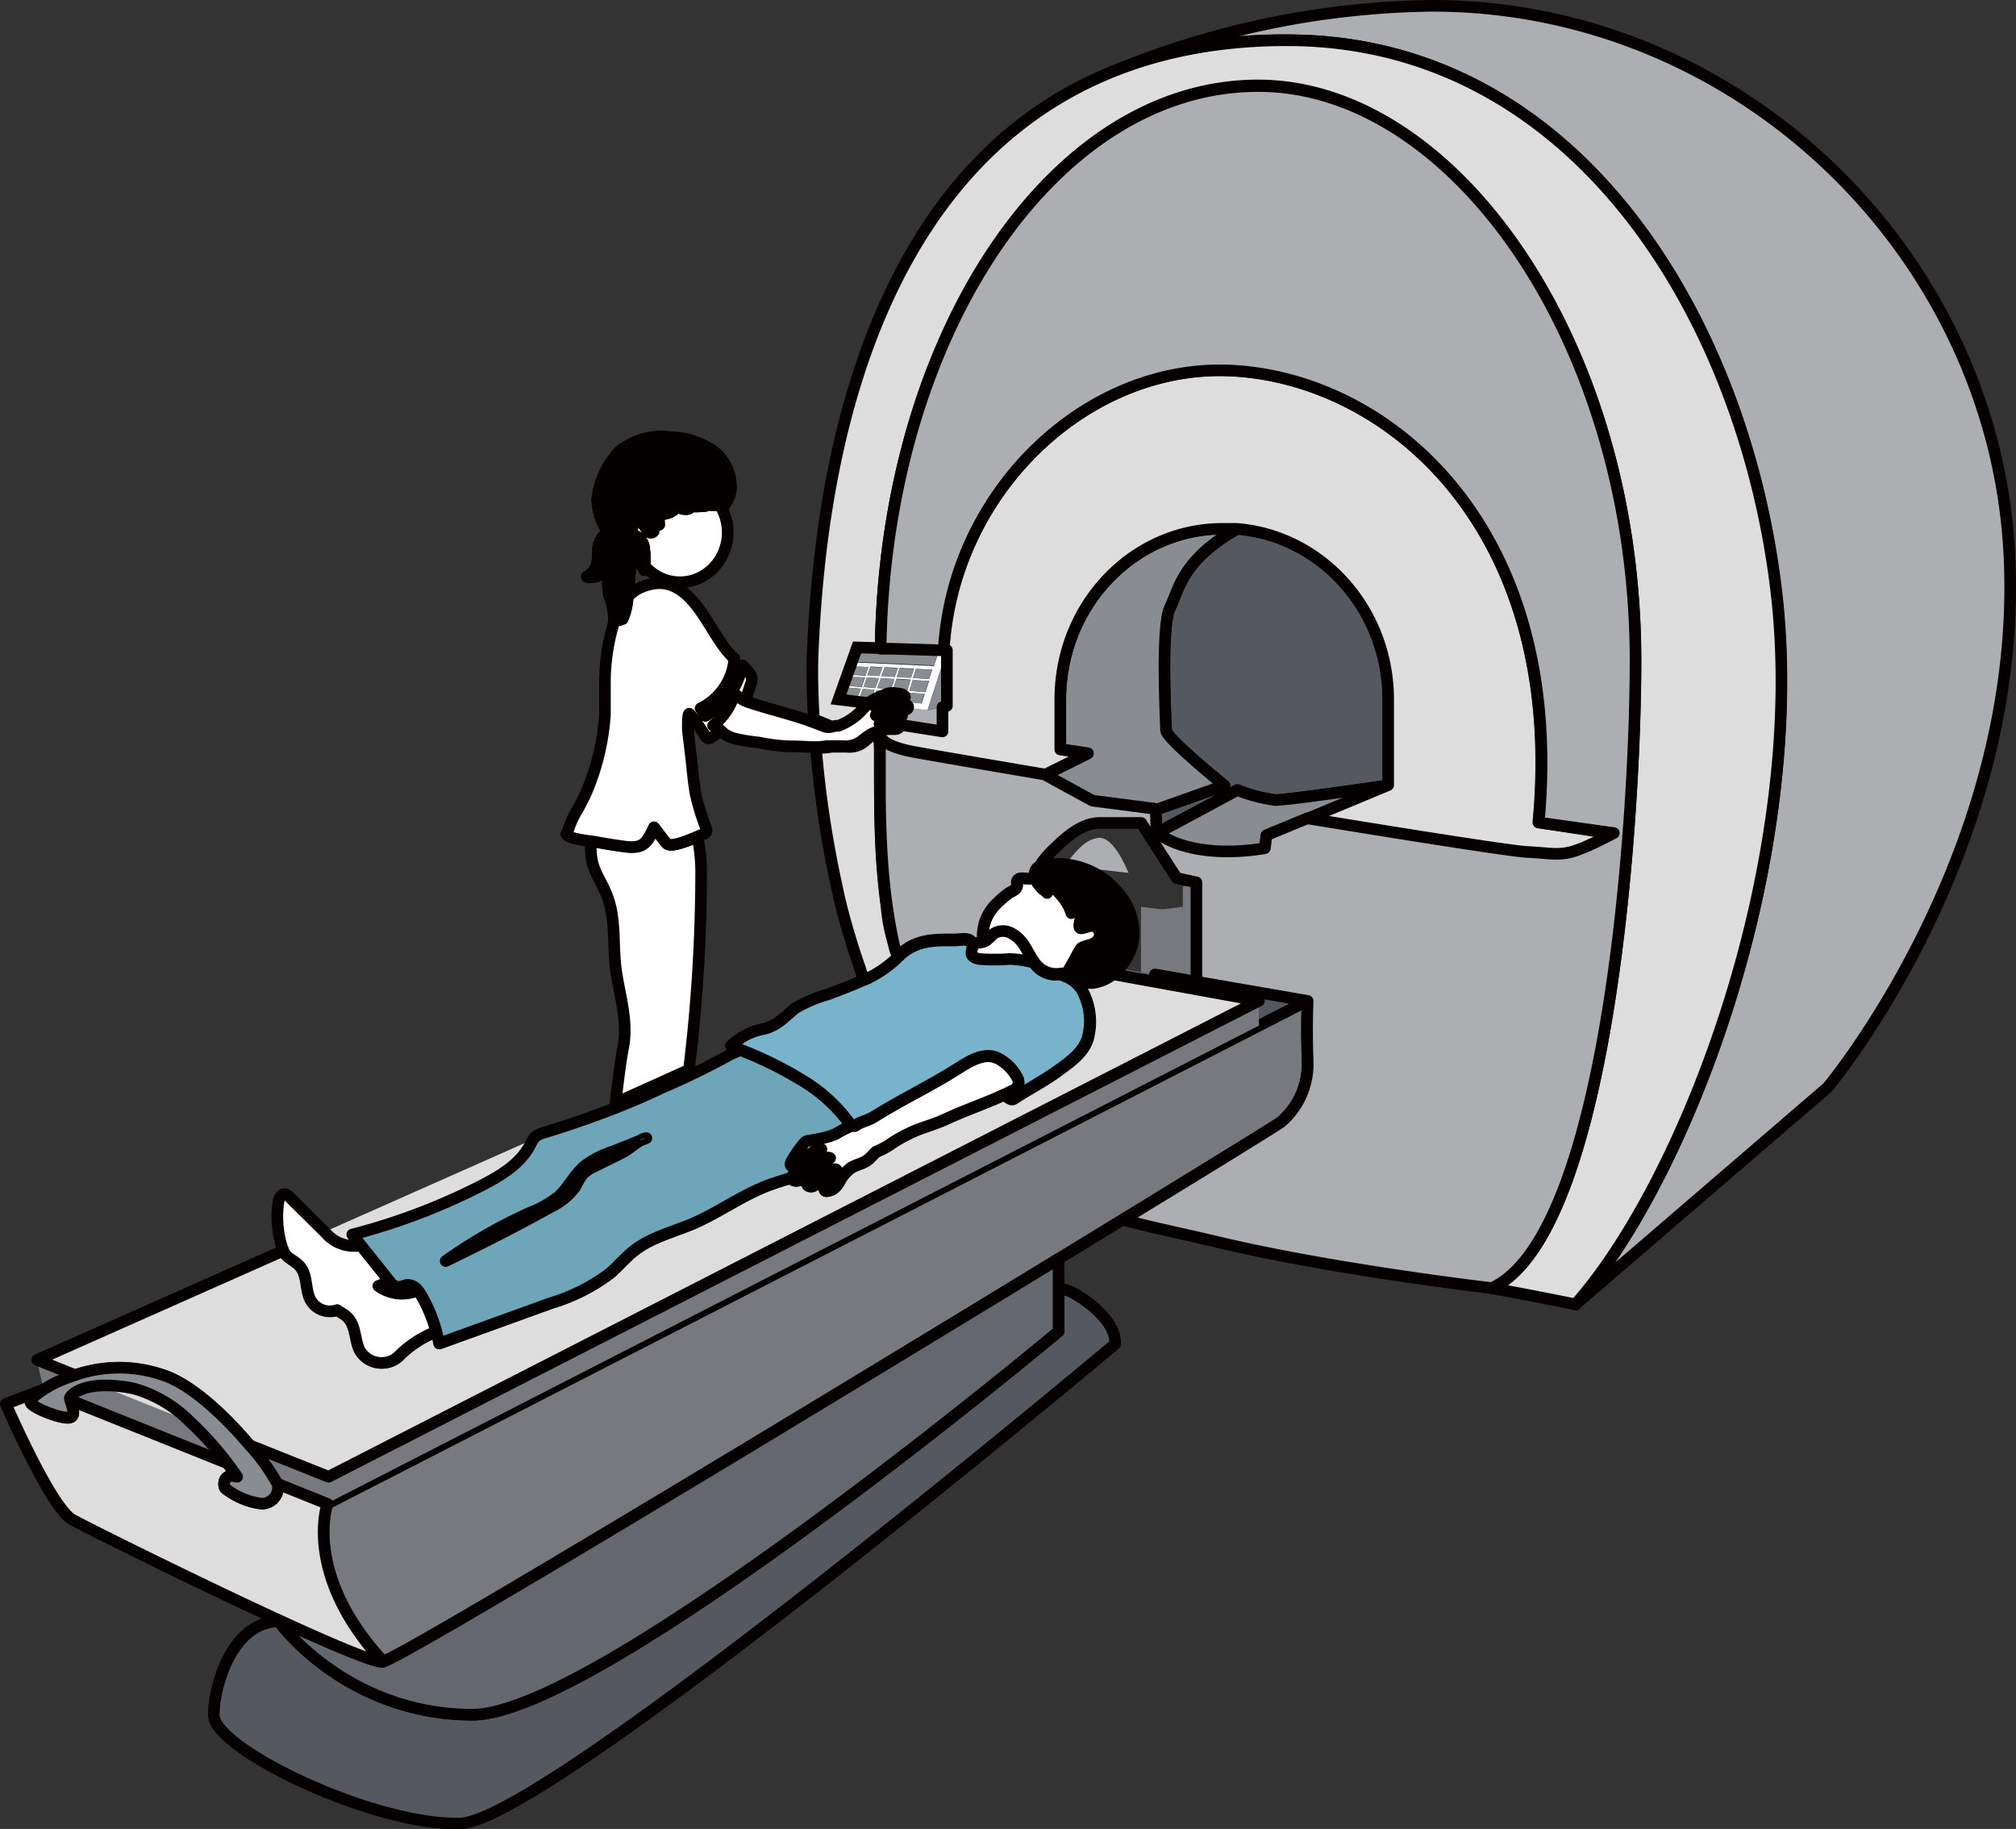
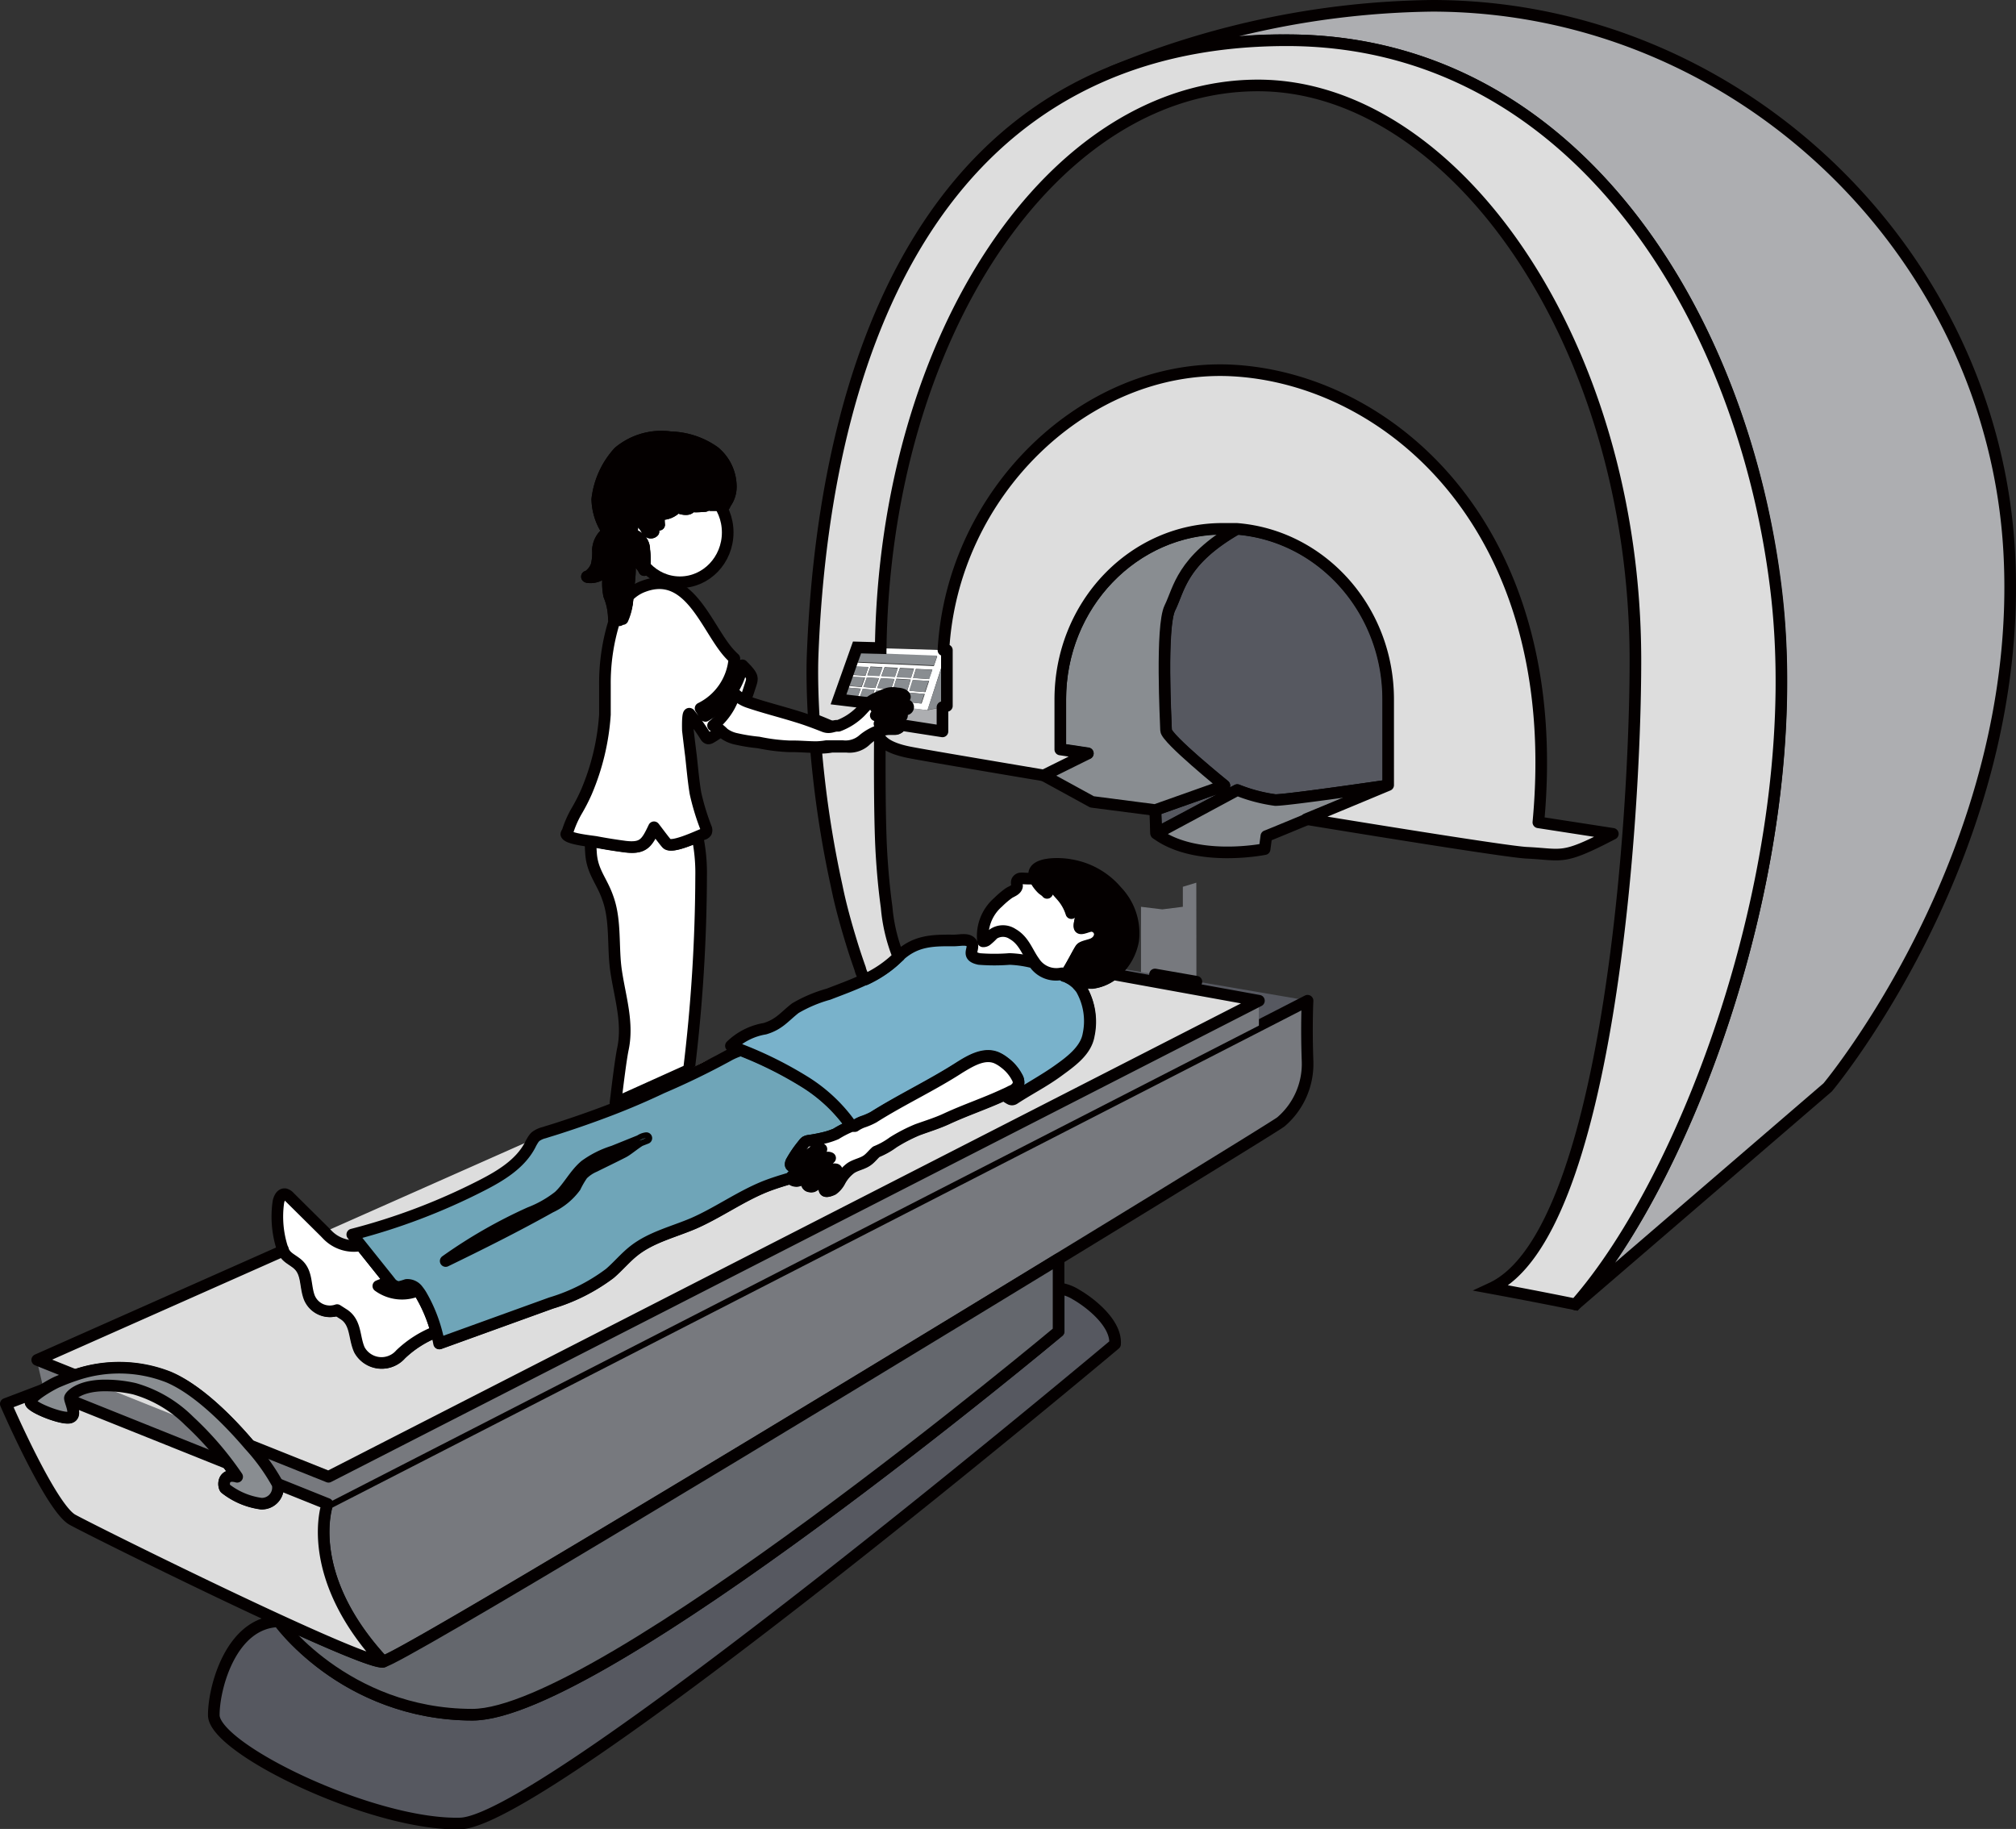
<svg xmlns="http://www.w3.org/2000/svg" viewBox="0 0 187.36 169.97">
  <rect x="0" y="0" width="187.36" height="169.97" fill="#333333" stroke="none" />
  <defs>
    <style>.cls-1,.cls-11{fill:#fff;}.cls-1,.cls-10,.cls-13,.cls-14,.cls-21,.cls-22,.cls-23,.cls-3,.cls-4,.cls-5,.cls-8{stroke:#040000;stroke-width:1.08px;}.cls-1,.cls-10,.cls-13,.cls-21,.cls-22,.cls-23,.cls-3,.cls-4,.cls-5,.cls-8{stroke-linecap:round;stroke-linejoin:round;}.cls-13,.cls-14,.cls-2{fill:#ddd;}.cls-3,.cls-6{fill:#adaeb1;}.cls-4,.cls-7{fill:#565860;}.cls-12,.cls-5{fill:#898d91;}.cls-8,.cls-9{fill:#77797e;}.cls-10{fill:#64676d;}.cls-14{stroke-miterlimit:10;}.cls-15{fill:#5e4728;}.cls-16{fill:#e0e0e0;}.cls-17{fill:#ae4c64;}.cls-18{fill:none;}.cls-19{fill:#fbddc9;}.cls-20,.cls-21{fill:#6fa5b8;}.cls-22{fill:#79b2cb;}.cls-23{fill:#040000;}.cls-24{fill:#6495a2;}</style>
  </defs>
  <g id="レイヤー_2" data-name="レイヤー 2">
    <g id="レイヤー_1-2" data-name="レイヤー 1">
      <ellipse class="cls-1" cx="63.19" cy="49.48" rx="4.44" ry="4.63" />
      <path class="cls-1" d="M57.2,102.5c.21-1.78.51-4.18.7-5.06.5-2.43-.29-4.82-.64-7.2-.33-2.2,0-4.67-.77-6.78C55.92,81.8,55,81,54.92,79.16a5.48,5.48,0,0,1,0-1l.56.08c.89.17,1.78.31,2.68.43,1.68.22,2-.33,2.69-1.8,0,0,1.06,1.42,1.21,1.54.38.32,1.85-.27,2.76-.65a16.57,16.57,0,0,1,.34,3.66,152,152,0,0,1-1.13,18Z" />
      <path class="cls-2" d="M17.59,132.06l-8.2-3.28a12.15,12.15,0,0,1,3.11.3A11.82,11.82,0,0,1,17.59,132.06Z" />
      <path class="cls-3" d="M165,54.58C161.9,29.2,146.26,3.74,119.6,3.74a43,43,0,0,0-16.22,2.93h0A80,80,0,0,1,133.09.54c28.57,0,52.12,23,53.64,50.77s-16.87,49.74-16.87,49.74l-23.44,20.17C157,109.27,168.12,79.38,165,54.58Z" />
      <path class="cls-4" d="M107.36,75.26,113.79,73s-5.4-4.33-5.42-5.09-.54-9.59.36-11.4,1.07-4.4,6.26-7.37c7.86.63,14.06,7.49,14.06,15.85v8s-9.33,1.37-10.55,1.37a14.86,14.86,0,0,1-3.53-.93l-7.53,4Z" />
      <path class="cls-5" d="M115,73.42a14.86,14.86,0,0,0,3.53.93c1.22,0,10.55-1.37,10.55-1.37s-10.94,4.56-11.39,4.72l-.16,1.21s-6.33,1.29-10.06-1.44l-.08-2.21.08,2.21Z" />
-       <path class="cls-5" d="M101.1,70l-2.56-.38V65c0-8.78,6.83-15.9,15.25-15.9.41,0,.8,0,1.2,0-5.19,3-5.41,5.66-6.26,7.37s-.38,10.64-.36,11.4S113.79,73,113.79,73l-6.43,2.28-5.87-.76L97,72.06Z" />
-       <path class="cls-6" d="M99.56,80.31l-.45-.07h0c.73-.94,1.76-2.33,3.09-2.38,1,0,2,1.62,2.68,3.26l-4.1-.47h0A5.14,5.14,0,0,0,99.56,80.31Z" />
+       <path class="cls-5" d="M101.1,70l-2.56-.38V65c0-8.78,6.83-15.9,15.25-15.9.41,0,.8,0,1.2,0-5.19,3-5.41,5.66-6.26,7.37s-.38,10.64-.36,11.4S113.79,73,113.79,73l-6.43,2.28-5.87-.76L97,72.06" />
      <path class="cls-6" d="M82.2,65.6l-.28.14v-.27l.45,0Z" />
      <path class="cls-2" d="M81.9,67.25v0h0Z" />
      <path class="cls-2" d="M81.92,65.44v.3c-.11.06-.23.11-.26.09S81.75,65.56,81.92,65.44Z" />
      <path class="cls-2" d="M81.91,66.36v.09l-.23.07A.74.74,0,0,0,81.91,66.36Z" />
      <path class="cls-7" d="M103.91,90.09c0-.06.07,0,.1-.11l17.51,3L117,95.34V93l-13.61-2.5C103.49,90.39,103.82,90.23,103.91,90.09Z" />
      <path class="cls-8" d="M30.42,139.74,121.52,93s-.12,2.29,0,5.62a7.08,7.08,0,0,1-2.47,5.63c-.56.56-81.43,49.92-83.45,50.14C28.06,146.25,30.42,139.74,30.42,139.74Z" />
      <polygon class="cls-9" points="106.04 90.34 106.04 84.27 108.02 84.51 109.93 84.27 109.93 82.41 111.18 82.03 111.19 91.23 106.04 90.34" />
      <path class="cls-4" d="M25.91,150.67a23.07,23.07,0,0,0,18,8.68c11.9,0,54.48-35.62,54.48-35.62v-4a3.9,3.9,0,0,1,1.57.55c1.47.84,3.81,2.74,3.67,4.63,0,0-52.76,44.33-60.85,44.55s-22.91-6.94-22.91-10.07C19.86,156.86,21.46,150.78,25.91,150.67Z" />
      <path class="cls-10" d="M25.82,150.51c4.89,2.25,9,4,9.77,3.91h0C37,154.27,74.11,131.81,98.38,117h0v6.73S55.8,159.35,43.9,159.35s-18.32-8.95-18.08-8.84Z" />
      <path class="cls-11" d="M88,60.42h-.25l-4.94-.15-3.19-.09L77.93,65l3.07.37a1.59,1.59,0,0,1,.13-.13,1.83,1.83,0,0,1,.39-.27l-.37,0,.3-.8,1.3.11-.07.2.06,0,.14,0,.05-.15,1.32.11-.11.35a.11.11,0,0,1,0,.12l-.13.39-1.32-.13v0a4.64,4.64,0,0,0-.55.26,1.77,1.77,0,0,0-.22.16l.48,0a4.52,4.52,0,0,0,.5-.23l.12,0,.11,0,1,.25c.13,0,.29.08.31.21v0L86.2,66Zm-1.67,2.69L84.86,63l.26-.84,1.53.07ZM82.21,62l1.23.06-.27.83-1.26-.08Zm-.48.8-1.12-.06.29-.8L82,62Zm1.91-.73,1.3.06-.27.84-1.32-.07ZM86,64.32l-1.46-.12.31-1,1.5.08Zm-1.52.05,1.47.12-.3.89-1.44-.15ZM83,64.07l.31-1,1.33.08-.31,1Zm-1.47-.13.34-.91,1.26.07-.31.95Zm-.18,0-1.1-.09.32-.89,1.12.07Zm-1.44.86.28-.78,1.1.09-.3.8Zm-1-.89L80,64l-.29.78-1.07-.11Zm.34-1,1.15.06-.32.88-1.11-.09ZM80.71,62l-.28.8-1.15-.07.26-.78Zm6.39-1-.31.9-7.06-.32.29-.85Z" />
      <polygon class="cls-12" points="88.03 60.42 88.03 65.6 87.68 65.68 86.2 65.98 88.03 60.42" />
      <polygon class="cls-12" points="80.55 62.95 81.67 63.02 81.33 63.93 80.23 63.84 80.55 62.95" />
      <polygon class="cls-12" points="83.11 63.1 82.8 64.05 81.51 63.94 81.85 63.03 83.11 63.1" />
      <polygon class="cls-12" points="80.05 63.82 78.94 63.73 79.22 62.88 80.36 62.94 80.05 63.82" />
      <path class="cls-12" d="M84.25,64.35l-.11.35s0,0,0,0-.47-.17-.65-.21a1.67,1.67,0,0,0-.59-.06l.05-.15Z" />
      <path class="cls-12" d="M82.66,65.08v0l.23-.09a.43.43,0,0,1,.16,0,.77.77,0,0,1,.29.07.83.83,0,0,0,.67-.09l.1-.07-.13.39Z" />
      <polygon class="cls-12" points="79.73 61.51 80.02 60.66 87.1 60.93 86.8 61.83 79.73 61.51" />
      <polygon class="cls-12" points="79.7 64.77 78.63 64.66 78.88 63.9 79.99 63.99 79.7 64.77" />
      <polygon class="cls-12" points="85.9 64.49 85.6 65.38 84.16 65.23 84.43 64.37 85.9 64.49" />
      <path class="cls-12" d="M81.45,64.12l1.3.11-.07.2a5.64,5.64,0,0,0-.71.31l-.45.22-.37,0Z" />
      <polygon class="cls-12" points="84.62 63.19 84.31 64.18 82.98 64.07 83.29 63.11 84.62 63.19" />
      <polygon class="cls-12" points="81.27 64.1 80.97 64.9 79.89 64.79 80.17 64.01 81.27 64.1" />
      <polygon class="cls-12" points="84.8 63.2 86.31 63.28 85.95 64.32 84.49 64.2 84.8 63.2" />
      <polygon class="cls-12" points="85.12 62.18 86.65 62.25 86.36 63.11 84.86 63.02 85.12 62.18" />
      <polygon class="cls-12" points="83.44 62.1 83.17 62.93 81.91 62.85 82.21 62.04 83.44 62.1" />
      <polygon class="cls-12" points="80.43 62.77 79.28 62.7 79.54 61.92 80.71 61.98 80.43 62.77" />
      <polygon class="cls-12" points="80.61 62.78 80.9 61.98 82.03 62.03 81.73 62.84 80.61 62.78" />
      <polygon class="cls-12" points="84.94 62.17 84.67 63.01 83.35 62.94 83.64 62.11 84.94 62.17" />
      <path class="cls-9" d="M6.5,129.92c.07-.22.82-1,2.89-1.14l8.2,3.28a30,30,0,0,1,3.58,4l-14.66-5.9A.47.47,0,0,1,6.5,129.92Z" />
      <path class="cls-9" d="M5.38,128.4a11.41,11.41,0,0,0-1.32.73l-.65-2.75L7,127.8C6.1,128.08,5.54,128.34,5.38,128.4Z" />
      <path class="cls-9" d="M23.2,134.31l7.33,2.93L117,93v2.31l-86.59,44.4-4.63-1.86A20.82,20.82,0,0,0,23.2,134.31Z" />
      <path class="cls-13" d="M4.06,129.13c-.65.42-1.27.92-1.22,1.2.11.5,3,1.61,3.66,1.41s.11-1.14,0-1.62L21.17,136c.55.74.87,1.22.87,1.22-1.32-.37-1.32.78-1.11,1.08a6.86,6.86,0,0,0,3.35,1.42,1.5,1.5,0,0,0,1.52-1.82.08.08,0,0,0,0,0l4.63,1.86s-2.36,6.51,5.17,14.68c-2,.23-26.85-12.09-28.87-13.21S.54,130.47.54,130.47Z" />
      <path class="cls-6" d="M84.45,65.77,86.2,66l1.43-.29c0,1.94,0,2.21,0,2.25l-4.31-.67a1.27,1.27,0,0,0-.4-.11,1,1,0,0,0-.24,0l-.6-.09.08-.07a.89.89,0,0,1,.31-.15,1.47,1.47,0,0,1,.36,0c.1,0,.21,0,.31,0a2.6,2.6,0,0,1,.4,0,.5.5,0,0,0,.37-.15.11.11,0,0,0,0-.09c0-.17-.45-.28-.57-.31a1.94,1.94,0,0,0-.68,0,1.62,1.62,0,0,0-.38.09l-.51.16v0a3.09,3.09,0,0,1,.31-.23,2.6,2.6,0,0,1,.89-.3c.36,0,.72.12,1.1.09a.62.62,0,0,0,.23-.07A.58.58,0,0,0,84.45,65.77Z" />
      <path class="cls-2" d="M81.89,67.27s.09-.11.17-.19l.6.09h0A1.79,1.79,0,0,1,81.89,67.27Z" />
      <path class="cls-14" d="M79.65,60.17,77.93,65l3.07.37c-.25.25-.47.53-.71.79a5.13,5.13,0,0,1-1.88,1.27l-.09,0c-.35,0-.64.26-1.12.06s-1-.43-1.56-.63c-.15-2.44-.17-4.49-.12-5.91C76.71,29.9,88.72,3.74,119.6,3.74c26.66,0,42.3,25.46,45.44,50.84,3.08,24.8-8.09,54.69-18.62,66.64,0,0-3.19-.66-7.79-1.51h0c10.75-5,13.36-43.11,13.36-58.32,0-29.52-16.87-53.45-35.08-53.45-19.11,0-34.66,23.31-35.06,52.29Z" />
      <path class="cls-2" d="M81.8,66.45v0l-.12,0A.37.37,0,0,0,81.8,66.45Z" />
      <path class="cls-15" d="M66.84,47.36a1.37,1.37,0,0,0-1.12.11.07.07,0,0,1-.1,0,.08.08,0,0,1,0-.1h0a1.56,1.56,0,0,1,1.25-.12.08.08,0,0,1,0,.1A.09.09,0,0,1,66.84,47.36Z" />
      <path class="cls-15" d="M64.06,47.57a1.88,1.88,0,0,0-1.51.38.12.12,0,0,1-.16,0,.12.12,0,0,1,0-.14l0,0a2.17,2.17,0,0,1,1.69-.42.11.11,0,1,1,0,.22Z" />
      <path class="cls-16" d="M69,61.81l-.55-.52Z" />
      <path class="cls-17" d="M65.56,66.43l-.45-.7a5.64,5.64,0,0,0,3.14-4.63h0l.19.18.55.52,0,0h0A6.94,6.94,0,0,1,65.56,66.43Z" />
      <path class="cls-1" d="M52.74,77.32a9.41,9.41,0,0,1,.84-1.93,16.78,16.78,0,0,0,.92-1.79,22.05,22.05,0,0,0,1.72-7.19c0-.92,0-1.85,0-2.77a19.3,19.3,0,0,1,.9-6l.45,0q.14-.55.3-1.11a7,7,0,0,1,0,1,5.48,5.48,0,0,0,.46-2.06,3.78,3.78,0,0,1,1.53-1c4.15-1.51,5.75,3.71,7.79,6.11a7,7,0,0,0,.6.62h0a5.64,5.64,0,0,1-3.14,4.63l.45.7A6.94,6.94,0,0,0,69,61.83l.37.38c.71.8.56.86.23,1.9A10,10,0,0,1,69,65.6a7.85,7.85,0,0,1-2.87,2.91c-.11.07-.25.15-.37.1a.38.38,0,0,1-.17-.16,24.73,24.73,0,0,0-1.49-2.1c-.23-.24-.17,1.54-.17,1.53.09.77.18,1.54.28,2.31.13,1.16.23,2.35.42,3.51a21.83,21.83,0,0,0,1,3.28.47.47,0,0,1,0,.35.45.45,0,0,1-.27.19c-.57.22-2.88,1.32-3.37.9-.15-.12-1.2-1.55-1.21-1.54-.7,1.47-1,2-2.69,1.8-.9-.12-1.79-.26-2.68-.43-.37-.07-2.67-.28-2.78-.73A.46.46,0,0,1,52.74,77.32Z" />
      <path class="cls-18" d="M97.71,81.33a1.4,1.4,0,0,0,0,.29h-.24A.8.8,0,0,1,97.71,81.33Z" />
      <path class="cls-2" d="M99.12,90.48a.46.46,0,0,1-.18.19l-.28-.15Z" />
      <path class="cls-2" d="M44.74,110.18a58.16,58.16,0,0,1-12,4.55l.8,1a3.43,3.43,0,0,1-3.1-1l-.25-.26,19.36-8.59a4.91,4.91,0,0,0-.28.5C48.35,108.17,46.52,109.27,44.74,110.18Z" />
      <path class="cls-2" d="M35.16,119.51a10.9,10.9,0,0,1,1.09-.39,1.11,1.11,0,0,0,.82.49,5.75,5.75,0,0,0,.71-.2,1.19,1.19,0,0,1,1.07.52H38.8A3.73,3.73,0,0,1,35.16,119.51Z" />
      <path class="cls-13" d="M15.64,128A12.56,12.56,0,0,0,7,127.8l-3.54-1.42,22.91-10.17c.27.6.71.76,1.25,1.18,1,.8.75,2.07,1.18,3.19a2.06,2.06,0,0,0,2.58,1.16l.67.43c1.11.78.89,2.12,1.4,3.26a2.34,2.34,0,0,0,3.82.42,10.07,10.07,0,0,1,3.33-2.11c.1.37.19.74.26,1.11l10.4-3.76a17.28,17.28,0,0,0,5.45-2.75c.78-.67,1.44-1.48,2.26-2.12,1.61-1.26,3.69-1.74,5.57-2.55,2.26-1,4.28-2.46,6.57-3.39.78-.31,1.6-.56,2.42-.8l0,0a.69.69,0,0,0,.81.18,1.71,1.71,0,0,0,.27-.2c.15-.13.29-.28.44-.42l.79-.23a4.4,4.4,0,0,0-.76,1,.45.45,0,0,0-.06.28.28.28,0,0,0,.23.17.49.49,0,0,0,.29,0,2.72,2.72,0,0,0,.88-.74,3.87,3.87,0,0,1,.72-.62,1,1,0,0,1,.42-.2c.6,0-.25.64-.38.84s-.55.7-.54,1,.6.08.76,0a2.26,2.26,0,0,0,.67-.8,3.58,3.58,0,0,1,1-1.16c.5-.34,1.13-.4,1.61-.78.28-.22.5-.51.76-.74a7.09,7.09,0,0,0,1.58-.88A15.17,15.17,0,0,1,85.29,105c.89-.33,1.81-.61,2.67-1,1.78-.83,3.61-1.43,5.37-2.25a2.8,2.8,0,0,0,.53.37.36.36,0,0,0,.2.06.41.41,0,0,0,.23-.09c1.33-.87,2.7-1.56,4-2.51s2.64-1.89,2.9-3.36a6,6,0,0,0-.66-4.25,2.86,2.86,0,0,0-.3-.36,1.34,1.34,0,0,0-.2-.21,4.4,4.4,0,0,0-1-.65,5,5,0,0,0,2.57.57,3.91,3.91,0,0,0,1.85-.78L117,93,30.53,137.24l-7.33-2.93C21.2,131.94,18.33,129.09,15.64,128Z" />
      <path class="cls-2" d="M12.5,129.08a11.82,11.82,0,0,1,5.09,3l-8.2-3.28A12.15,12.15,0,0,1,12.5,129.08Z" />
      <path class="cls-2" d="M56.79,103.12c-1.59.61-3.18,1.17-4.79,1.69l12.28-5.45c-1,.56-1.85,1.2-2.81,1.8Q59.16,102.21,56.79,103.12Z" />
      <path class="cls-2" d="M67.2,98.06l1.3-.58.17.07A14.15,14.15,0,0,1,67.2,98.06Z" />
      <path class="cls-5" d="M5.38,128.4c.16-.06.72-.32,1.57-.6a12.56,12.56,0,0,1,8.69.16c2.69,1.13,5.56,4,7.56,6.35a18.69,18.69,0,0,1,2.6,3.61,1.5,1.5,0,0,1-1.52,1.82,6.86,6.86,0,0,1-3.35-1.42c-.21-.3-.21-1.45,1.11-1.08a30.23,30.23,0,0,0-4.45-5.18,11.82,11.82,0,0,0-5.09-3,12.15,12.15,0,0,0-3.11-.3c-2.07.1-2.82.92-2.89,1.14s.71,1.62,0,1.82-3.55-.91-3.66-1.41S4.88,128.6,5.38,128.4Z" />
      <path class="cls-1" d="M33.54,115.73l2.6,3.25a1.34,1.34,0,0,0,.11.14,10.9,10.9,0,0,0-1.09.39,3.73,3.73,0,0,0,3.64.43h.05a3.64,3.64,0,0,1,.35.52,13.9,13.9,0,0,1,1.35,3.29,10.07,10.07,0,0,0-3.33,2.11,2.34,2.34,0,0,1-3.82-.42c-.51-1.14-.29-2.48-1.4-3.26l-.67-.43a2.06,2.06,0,0,1-2.58-1.16c-.43-1.12-.15-2.39-1.18-3.19-.54-.42-1-.58-1.25-1.18q0-.1-.09-.24a9.59,9.59,0,0,1-.37-4.19c.05-.38.26-.86.64-.81a.84.84,0,0,1,.41.27l3.28,3.25.25.26A3.43,3.43,0,0,0,33.54,115.73Z" />
      <path class="cls-19" d="M68.82,97.61a6,6,0,0,0-1.17.5q-3,1.64-6.18,3c1-.6,1.86-1.24,2.81-1.8a12.36,12.36,0,0,1,2.35-1.11l.57-.19a14.15,14.15,0,0,0,1.47-.51Z" />
      <path class="cls-11" d="M92.31,86.88a1.61,1.61,0,0,1,1.8,0c1.06.6,1.36,1.7,2,2.58a10.24,10.24,0,0,0-2.25-.34,17.84,17.84,0,0,1-2.83,0c-1.25-.26-.53-.85-.69-1.35L91,87.7h.1a1.4,1.4,0,0,0,.6-.22A5.74,5.74,0,0,0,92.31,86.88Z" />
      <path class="cls-20" d="M76.65,107.73a.46.46,0,0,1,.41,0,5.56,5.56,0,0,1-1,.85l-.33.3-.79.23A5.81,5.81,0,0,1,76.65,107.73Z" />
      <path class="cls-21" d="M56.79,103.12c-1.59.61-3.18,1.17-4.79,1.69-.48.16-1,.31-1.43.45a2.16,2.16,0,0,0-.81.38,1.71,1.71,0,0,0-.21.26,4.91,4.91,0,0,0-.28.5c-.92,1.77-2.75,2.87-4.53,3.78a58.16,58.16,0,0,1-12,4.55l.8,1,2.6,3.25a1.34,1.34,0,0,0,.11.14,1.11,1.11,0,0,0,.82.49,5.75,5.75,0,0,0,.71-.2,1.19,1.19,0,0,1,1.07.52,3.64,3.64,0,0,1,.35.52,13.9,13.9,0,0,1,1.35,3.29c.1.37.19.74.26,1.11l10.4-3.76a17.28,17.28,0,0,0,5.45-2.75c.78-.67,1.44-1.48,2.26-2.12,1.61-1.26,3.69-1.74,5.57-2.55,2.26-1,4.28-2.46,6.57-3.39.78-.31,1.6-.56,2.42-.8a1.48,1.48,0,0,1,.28-.33,13.55,13.55,0,0,1,1.72-1.67c.25-.17.76-.37.86-.69-.42-.12-1,.41-1.31.69a2.2,2.2,0,0,1-1.14.88c-.32.07-.5,0-.36-.37a10.57,10.57,0,0,1,1.12-1.64,1,1,0,0,1,.22-.24.86.86,0,0,1,.32-.1,14.78,14.78,0,0,0,1.61-.32,7.22,7.22,0,0,0,.89-.31,9.19,9.19,0,0,1,1.43-.73,14.86,14.86,0,0,0-4.27-4.05,36,36,0,0,0-6-3,6,6,0,0,0-1.17.5q-3,1.64-6.18,3Q59.16,102.21,56.79,103.12Zm-2.42,5.2A9,9,0,0,1,57,107l2.48-1a1.31,1.31,0,0,1,.59-.23l-.59.23c-.53.32-1.17.87-1.54,1.06-.89.46-1.8.89-2.7,1.34a3.51,3.51,0,0,0-1.11.75,8.22,8.22,0,0,0-.67,1.15,6,6,0,0,1-2.32,1.89c-3.18,1.78-6.44,3.41-9.72,5a46.17,46.17,0,0,1,7.81-4.48,10.41,10.41,0,0,0,2.7-1.53C52.83,110.35,53.4,109.14,54.37,108.32Z" />
      <path class="cls-22" d="M91,89.12a17.84,17.84,0,0,0,2.83,0,10.24,10.24,0,0,1,2.25.34,2.44,2.44,0,0,0,2.54,1.08l.28.15h0l.09,0a4.4,4.4,0,0,1,1,.65,1.34,1.34,0,0,1,.2.21,2.86,2.86,0,0,1,.3.36,6,6,0,0,1,.66,4.25c-.26,1.47-1.74,2.54-2.9,3.36s-2.65,1.64-4,2.51a.41.41,0,0,1-.23.09.36.36,0,0,1-.2-.06,2.8,2.8,0,0,1-.53-.37q.35-.15.69-.33a1.14,1.14,0,0,0,.66-.59.91.91,0,0,0-.12-.68,4,4,0,0,0-1.18-1.37,3.34,3.34,0,0,0-.77-.46c-1.16-.45-2.44.32-3.39.92-2.61,1.67-5.42,3-8,4.62a6.09,6.09,0,0,1-.88.39,3.21,3.21,0,0,0-.85.42h-.33a14.86,14.86,0,0,0-4.27-4.05,36,36,0,0,0-6-3l-.15-.06-.17-.07-.6-.24a5.93,5.93,0,0,1,3.15-1.59c1.35-.4,1.82-1.12,2.84-1.91A12.9,12.9,0,0,1,77,92.39c2.24-.87,4.63-1.66,6.38-3.39,1.59-1.56,3.14-1.62,5.23-1.6.66,0,1.36-.22,1.68.24a.38.38,0,0,1,.06.13C90.51,88.27,89.79,88.86,91,89.12Z" />
      <path class="cls-1" d="M96.46,82a2.12,2.12,0,0,1-.19-.36,9.57,9.57,0,0,1-1.07,0,1.7,1.7,0,0,0-.39,0,.42.42,0,0,0-.29.23c-.06.15,0,.32,0,.48-.06.36-.5.48-.76.65a8.06,8.06,0,0,0-1,.85,4.15,4.15,0,0,0-1.4,3.63.52.52,0,0,0,.32-.09,5.74,5.74,0,0,0,.63-.59,1.61,1.61,0,0,1,1.8,0c1.06.6,1.36,1.7,2,2.58a2.44,2.44,0,0,0,2.54,1.08l.46,0c.41-.56,1.2-2.16,1.36-2.33s.67-.26,1-.38a1.21,1.21,0,0,0,.66-.54.85.85,0,0,0,0-.83.83.83,0,0,0-.62-.39c-.28-.05-1,.36-1.14.17s.16-1,.15-1.25a11.42,11.42,0,0,0-.56-1.84l-.37,1.73a4.38,4.38,0,0,0-.76-1.43c-.25-.31-.55-.6-.78-.93a2,2,0,0,1-.37-.84h-.24a2.21,2.21,0,0,0-.11,1.33c0-.07-.4-.32-.47-.4A3.6,3.6,0,0,1,96.46,82Z" />
      <path class="cls-23" d="M99,90.71l-.09,0h0a.46.46,0,0,0,.18-.19c.41-.56,1.2-2.16,1.36-2.33s.67-.26,1-.38a1.21,1.21,0,0,0,.66-.54.85.85,0,0,0,0-.83.83.83,0,0,0-.62-.39c-.28-.05-1,.36-1.14.17s.16-1,.15-1.25a11.42,11.42,0,0,0-.56-1.84l-.37,1.73a4.38,4.38,0,0,0-.76-1.43c-.25-.31-.55-.6-.78-.93a2,2,0,0,1-.37-.84,1.4,1.4,0,0,1,0-.29.8.8,0,0,0-.24.28,2.21,2.21,0,0,0-.11,1.33c0-.07-.4-.32-.47-.4a3.6,3.6,0,0,1-.43-.52,2.12,2.12,0,0,1-.19-.36,1.11,1.11,0,0,1-.1-.31c-.2-1.27,2.39-1.19,3.36-1a7.13,7.13,0,0,1,4.3,2.43,5.62,5.62,0,0,1,1.53,4.6,5.13,5.13,0,0,1-1.58,2.86,3.17,3.17,0,0,1-.35.29,3.91,3.91,0,0,1-1.85.78A5,5,0,0,1,99,90.71Z" />
      <path class="cls-1" d="M73.76,109.15a13.55,13.55,0,0,1,1.72-1.67c.25-.17.76-.37.86-.69-.42-.12-1,.41-1.31.69a2.2,2.2,0,0,1-1.14.88c-.32.07-.5,0-.36-.37a10.57,10.57,0,0,1,1.12-1.64,1,1,0,0,1,.22-.24.86.86,0,0,1,.32-.1,14.78,14.78,0,0,0,1.61-.32,7.22,7.22,0,0,0,.89-.31,9.19,9.19,0,0,1,1.43-.73h.33a3.21,3.21,0,0,1,.85-.42,6.09,6.09,0,0,0,.88-.39c2.62-1.66,5.43-2.95,8-4.62,1-.6,2.23-1.37,3.39-.92a3.34,3.34,0,0,1,.77.46,4,4,0,0,1,1.18,1.37.91.91,0,0,1,.12.68,1.14,1.14,0,0,1-.66.59q-.34.18-.69.33c-1.76.82-3.59,1.42-5.37,2.25-.86.4-1.78.68-2.67,1A15.17,15.17,0,0,0,83,106.14a7.09,7.09,0,0,1-1.58.88c-.26.23-.48.52-.76.74-.48.38-1.11.44-1.61.78a3.58,3.58,0,0,0-1,1.16,2.26,2.26,0,0,1-.67.8c-.16.1-.76.4-.76,0s.4-.74.54-1,1-.85.38-.84a1,1,0,0,0-.42.2,3.87,3.87,0,0,0-.72.62,2.72,2.72,0,0,1-.88.74.49.49,0,0,1-.29,0,.28.28,0,0,1-.23-.17.45.45,0,0,1,.06-.28,4.4,4.4,0,0,1,.76-1l.33-.3a5.56,5.56,0,0,0,1-.85.46.46,0,0,0-.41,0A5.81,5.81,0,0,0,75,109.07c-.15.14-.29.29-.44.42a1.71,1.71,0,0,1-.27.2.69.69,0,0,1-.81-.18l0,0A1.48,1.48,0,0,1,73.76,109.15Z" />
      <path class="cls-24" d="M59.43,106a1.31,1.31,0,0,1,.59-.23Z" />
      <path class="cls-13" d="M129,73l-.35.05Z" />
      <path class="cls-13" d="M98.54,65v4.65l2.56.38L97,72.06l0,0C90.7,71,85.87,70.18,84.63,69.94c-1.75-.33-2.54-.85-2.86-1.36,0,.45-.06,7.16.15,10.73.1,1.67.25,3.34.48,5a15.93,15.93,0,0,0,1.07,4.54.12.12,0,0,1,.1,0l-.19.17a10.82,10.82,0,0,1-2.94,2,2.32,2.32,0,0,1-.5-1c-.29-.82-.57-1.65-.82-2.48-.52-1.7-1-3.42-1.35-5.15a97.48,97.48,0,0,1-1.68-10.19c-.1-.9-.19-1.8-.26-2.71l.63,0a5.7,5.7,0,0,0,.83-.09c.36,0,.71,0,1.07,0l.35,0a2.2,2.2,0,0,0,1.79-.63A5.56,5.56,0,0,1,81.59,68h0l.18-.07a1.52,1.52,0,0,1,.28-.09,2.5,2.5,0,0,1,.71-.08c.14,0,.28,0,.41,0a.63.63,0,0,0,.38-.14s0,0,0-.06a.14.14,0,0,0,0-.06.71.71,0,0,0-.27-.2l4.31.67s0-.31,0-2.25h.05L88,65.6V60.42h-.32c.82-14.71,13.26-26.57,26.64-26,14.71.66,31.22,14.62,28.65,42l6.92,1.07c-4.76,2.48-4.59,1.92-8,1.76-1.36-.06-10.16-1.44-20.48-3.13,3.32-1.37,7.6-3.16,7.6-3.16h0V65c0-8.36-6.2-15.22-14.06-15.85-.4,0-.79,0-1.2,0C105.37,49.07,98.54,56.19,98.54,65Z" />
      <polygon class="cls-3" points="107.34 90.56 111.19 91.23 111.19 91.23 107.34 90.56" />
-       <path class="cls-3" d="M121.53,98.65c-.12-3.33,0-5.63,0-5.63h0l-10.34-1.79V82l-1.83-.4-3.3-5.12h-3.84c-1.61,0-3.07,1.24-4.14,2.3a9,9,0,0,0-1.27,1.41,1,1,0,0,0-.12.28.78.78,0,0,0-.52.85,1.11,1.11,0,0,0,.1.31,9.57,9.57,0,0,1-1.07,0,1.7,1.7,0,0,0-.39,0,.42.42,0,0,0-.29.23c-.06.15,0,.32,0,.48-.06.36-.5.48-.76.65a8.06,8.06,0,0,0-1,.85,4.15,4.15,0,0,0-1.4,3.63.52.52,0,0,0,.32-.09,1.4,1.4,0,0,1-.6.22H91l-.63.07a.38.38,0,0,0-.06-.13c-.32-.46-1-.23-1.68-.24-2,0-3.54,0-5.07,1.46-.27-.07-.36-.41-.49-1-.19-.84-.35-1.7-.49-2.56-.29-1.78-.48-3.57-.6-5.37s-.18-3.76-.2-5.65c0-1,0-1.93,0-2.9,0-.47,0-.93,0-1.4,0-1-.15-.93,0-1.42.32.51,1.11,1,2.86,1.36,1.24.24,6.07,1.07,12.43,2.15l0,0,4.47,2.44,5.87.76.08,2.21c3.73,2.73,10.06,1.44,10.06,1.44l.16-1.21,3.79-1.56c10.32,1.69,19.12,3.07,20.48,3.13,3.4.16,3.23.72,8-1.76L143,76.44c2.57-27.37-13.94-41.33-28.65-42-13.38-.61-25.82,11.25-26.64,26l-4.87-.15-1,0c.4-29,16-52.29,35.06-52.29C135.12,7.94,152,31.87,152,61.39c0,15.21-2.61,53.36-13.36,58.32,0,0-14.75-1.72-25.42-4.27-2.84-.68-5.89-1.3-8.87-2.08,8.64-5.28,14.57-8.94,14.72-9.09A7.11,7.11,0,0,0,121.53,98.65Z" />
      <path class="cls-1" d="M67.8,65.6a11.3,11.3,0,0,0,.51-1.12,3.23,3.23,0,0,0,1.24.77c1.47.5,3,.88,4.48,1.34.87.26,1.74.59,2.58.92.53.2.84-.08,1.22-.06l.09,0a5.67,5.67,0,0,0,2-1.27c.3-.3.57-.64.9-.92a3.45,3.45,0,0,1,.91-.49,5,5,0,0,1,.83-.33,1.76,1.76,0,0,1,.79,0c.19,0,.58.06.7.22s0,.17-.12.22a1,1,0,0,1-.72.09.92.92,0,0,0-.32-.07.48.48,0,0,0-.17,0,7.81,7.81,0,0,0-.84.35c-.09,0-.66.4-.48.52s.51-.21.58-.23c.24-.1.49-.2.72-.31l.13,0,.12,0,1.12.25c.14,0,.31.08.33.2a.22.22,0,0,1-.11.22.77.77,0,0,1-.26.07c-.41,0-.79-.12-1.18-.09a3,3,0,0,0-1,.3c-.15.07-.32.26-.46.3l.67-.2a2.1,2.1,0,0,1,.42-.09,2.29,2.29,0,0,1,.74,0c.13,0,.63.14.61.31a.11.11,0,0,1-.05.09.57.57,0,0,1-.4.15,3.22,3.22,0,0,0-.43,0c-.12,0-.23,0-.35,0a1.69,1.69,0,0,0-.38,0A1,1,0,0,0,82,67s-.3.26-.26.26a2,2,0,0,0,.77-.09,1.15,1.15,0,0,1,.32,0,1.18,1.18,0,0,1,.72.31.14.14,0,0,1,0,.06s0,0,0,.06a.67.67,0,0,1-.4.14c-.15,0-.29,0-.44,0a2.92,2.92,0,0,0-.77.08,4.81,4.81,0,0,0-1.69.89,2.48,2.48,0,0,1-1.93.63l-.38,0c-.38,0-.77,0-1.15,0a6.84,6.84,0,0,1-.91.09c-.82,0-1.65-.09-2.48-.07A17.3,17.3,0,0,1,70.5,69a16.06,16.06,0,0,1-2.06-.33,2.92,2.92,0,0,1-1.18-.52,4.31,4.31,0,0,0-.92-.72l-.07,0A6.08,6.08,0,0,0,67.8,65.6Z" />
      <path class="cls-23" d="M54.58,53.6a2,2,0,0,0,.86-1.05,4.9,4.9,0,0,0,.13-1.48A2.2,2.2,0,0,1,56,49.91a1.71,1.71,0,0,1,.51-.46,5.58,5.58,0,0,1-1-3.06,7.83,7.83,0,0,1,2-4.38,6.18,6.18,0,0,1,4.84-1.37A7.32,7.32,0,0,1,66.4,42a4.21,4.21,0,0,1,1.52,3.17,2.61,2.61,0,0,1-.57,1.7l0,.07-.06,0a.35.35,0,0,1-.11,0l-1.13,0a2.7,2.7,0,0,0,.25-1.36c-.11-.34-.21.07-.24.2a6.32,6.32,0,0,1-.29,1,.43.43,0,0,1-.14.2.34.34,0,0,1-.14.05c-.08,0-1.1.09-1.06,0A2.56,2.56,0,0,0,64.55,46c-.13.38-.28.74-.4,1.12s-1.06.1-1,.05a3.25,3.25,0,0,0,.5-1.65.65.65,0,0,0,0-.18,2.88,2.88,0,0,0-.25.75,5.23,5.23,0,0,1-.37.8,1.7,1.7,0,0,1-.27.39,1.92,1.92,0,0,1-1.09.49,1,1,0,0,1,0-.39.36.36,0,0,1,0-.11,2.61,2.61,0,0,0,.16-.61c-.18.42-.49.64-.57,1.1a4.88,4.88,0,0,0,0,1l-.27-.17a.22.22,0,0,1-.1-.09.38.38,0,0,1,0-.1,4.93,4.93,0,0,1,0-1.67,2.74,2.74,0,0,0-.35.87,2,2,0,0,0,.19,1.8.34.34,0,0,1-.26.1c-.21,0-.36-.29-.46-.45a2.24,2.24,0,0,0-.48-.54c-.36-.31-.8-.51-1.21-.15-.62.55-.11,1.3.53,1.44l.15,0,.07,0,0,0a1.45,1.45,0,0,1,.8,1.14s0,0,0,.06v.07a6.8,6.8,0,0,1,0,1.91,1.35,1.35,0,0,0-.15-.26,6.71,6.71,0,0,0-1.17-1.3,11.45,11.45,0,0,1,0,1.31c0,.83-.11,1.65-.21,2.48a5.81,5.81,0,0,1-.47,2.19,7,7,0,0,0,0-1q-.17.56-.3,1.11l-.52,0a5.81,5.81,0,0,0-.44-2.18,5.7,5.7,0,0,1-.08-1.7,6.22,6.22,0,0,1,.08-1.29,1.79,1.79,0,0,1-2,1.29.15.15,0,0,1-.06-.05S54.54,53.62,54.58,53.6Z" />
      <path class="cls-23" d="M54.58,53.6a2,2,0,0,0,.86-1.05,4.9,4.9,0,0,0,.13-1.48A2.2,2.2,0,0,1,56,49.91a1.71,1.71,0,0,1,.51-.46,5.58,5.58,0,0,1-1-3.06,7.83,7.83,0,0,1,2-4.38,6.18,6.18,0,0,1,4.84-1.37A7.32,7.32,0,0,1,66.4,42a4.21,4.21,0,0,1,1.52,3.17,2.61,2.61,0,0,1-.57,1.7l0,.07-.06,0a.35.35,0,0,1-.11,0l-1.13,0a2.7,2.7,0,0,0,.25-1.36c-.11-.34-.21.07-.24.2a6.32,6.32,0,0,1-.29,1,.43.43,0,0,1-.14.2.34.34,0,0,1-.14.05c-.08,0-1.1.09-1.06,0A2.56,2.56,0,0,0,64.55,46c-.13.38-.28.74-.4,1.12s-1.06.1-1,.05a3.25,3.25,0,0,0,.5-1.65.65.65,0,0,0,0-.18,2.88,2.88,0,0,0-.25.75,5.23,5.23,0,0,1-.37.8,1.7,1.7,0,0,1-.27.39,1.92,1.92,0,0,1-1.09.49,1,1,0,0,1,0-.39.36.36,0,0,1,0-.11,2.61,2.61,0,0,0,.16-.61c-.18.42-.49.64-.57,1.1a4.88,4.88,0,0,0,0,1l-.27-.17a.22.22,0,0,1-.1-.09.38.38,0,0,1,0-.1,4.93,4.93,0,0,1,0-1.67,2.74,2.74,0,0,0-.35.87,2,2,0,0,0,.19,1.8.34.34,0,0,1-.26.1c-.21,0-.36-.29-.46-.45a2.24,2.24,0,0,0-.48-.54c-.36-.31-.8-.51-1.21-.15-.62.55-.11,1.3.53,1.44l.15,0,.07,0,0,0a1.45,1.45,0,0,1,.8,1.14s0,0,0,.06v.07a6.8,6.8,0,0,1,0,1.91,1.35,1.35,0,0,0-.15-.26,6.71,6.71,0,0,0-1.17-1.3,11.45,11.45,0,0,1,0,1.31c0,.83-.11,1.65-.21,2.48a5.81,5.81,0,0,1-.47,2.19,7,7,0,0,0,0-1q-.17.56-.3,1.11l-.52,0a5.81,5.81,0,0,0-.44-2.18,5.7,5.7,0,0,1-.08-1.7,6.22,6.22,0,0,1,.08-1.29,1.79,1.79,0,0,1-2,1.29.15.15,0,0,1-.06-.05S54.54,53.62,54.58,53.6Z" />
    </g>
  </g>
</svg>